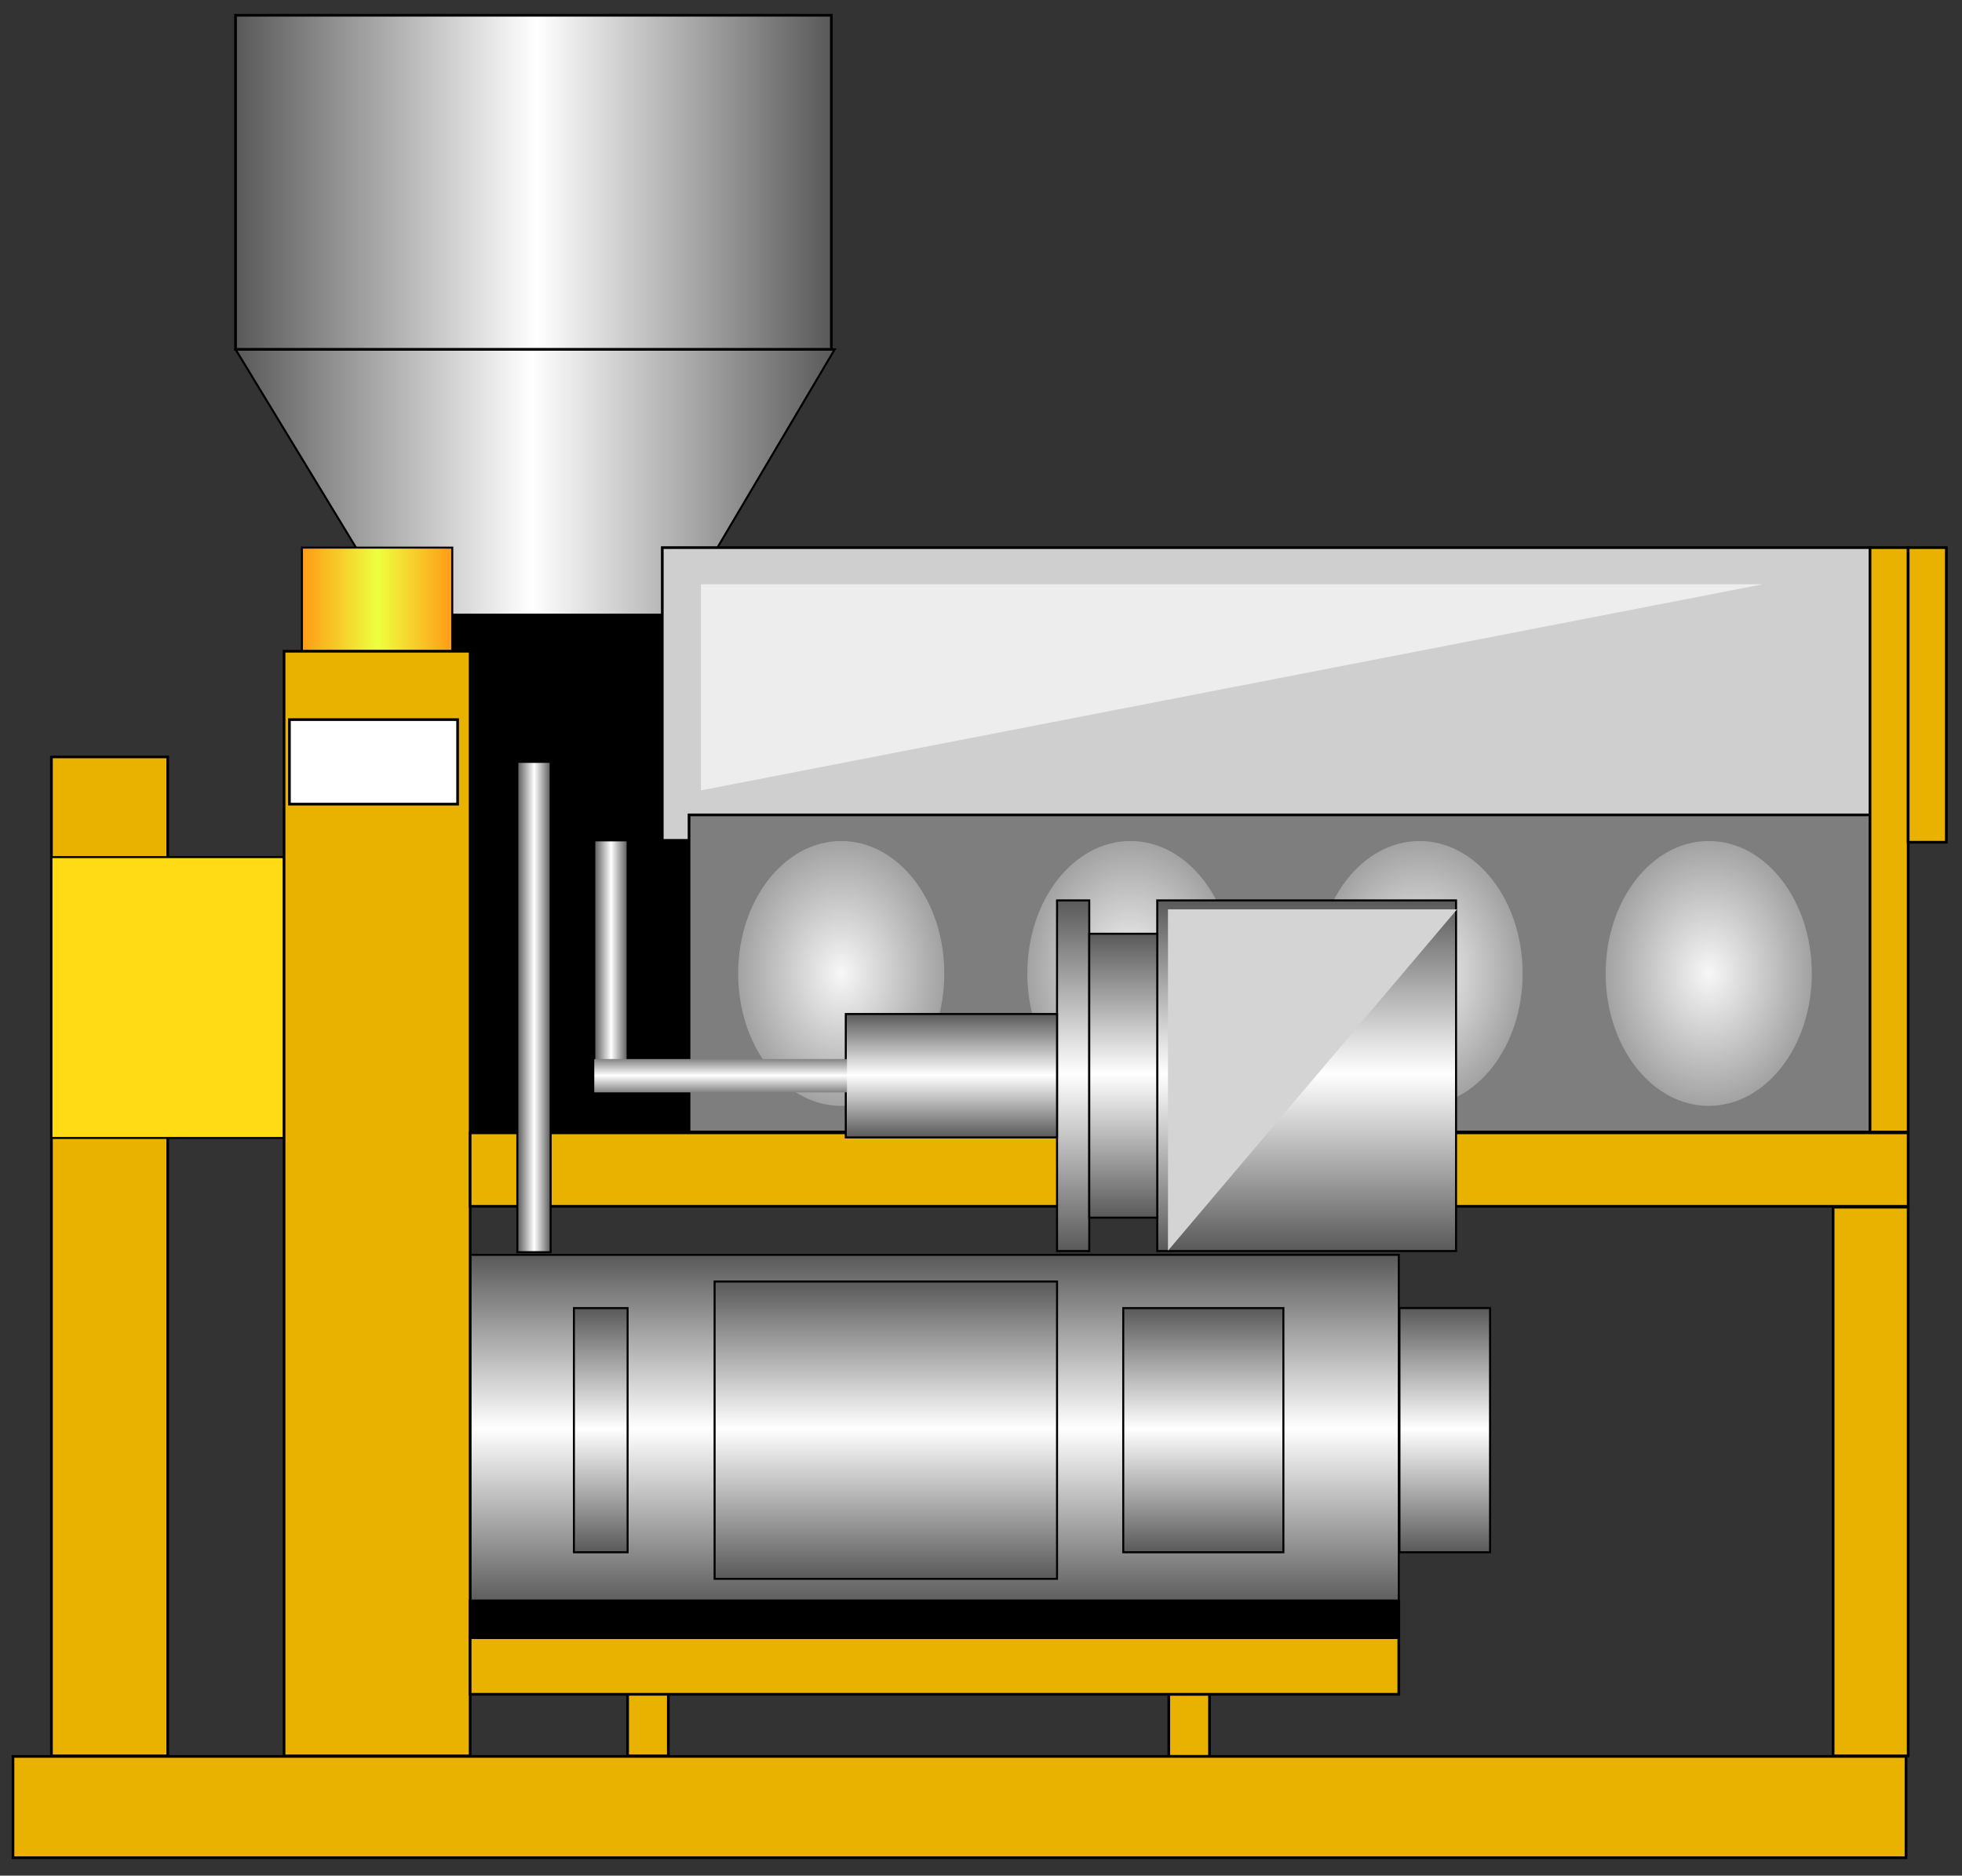
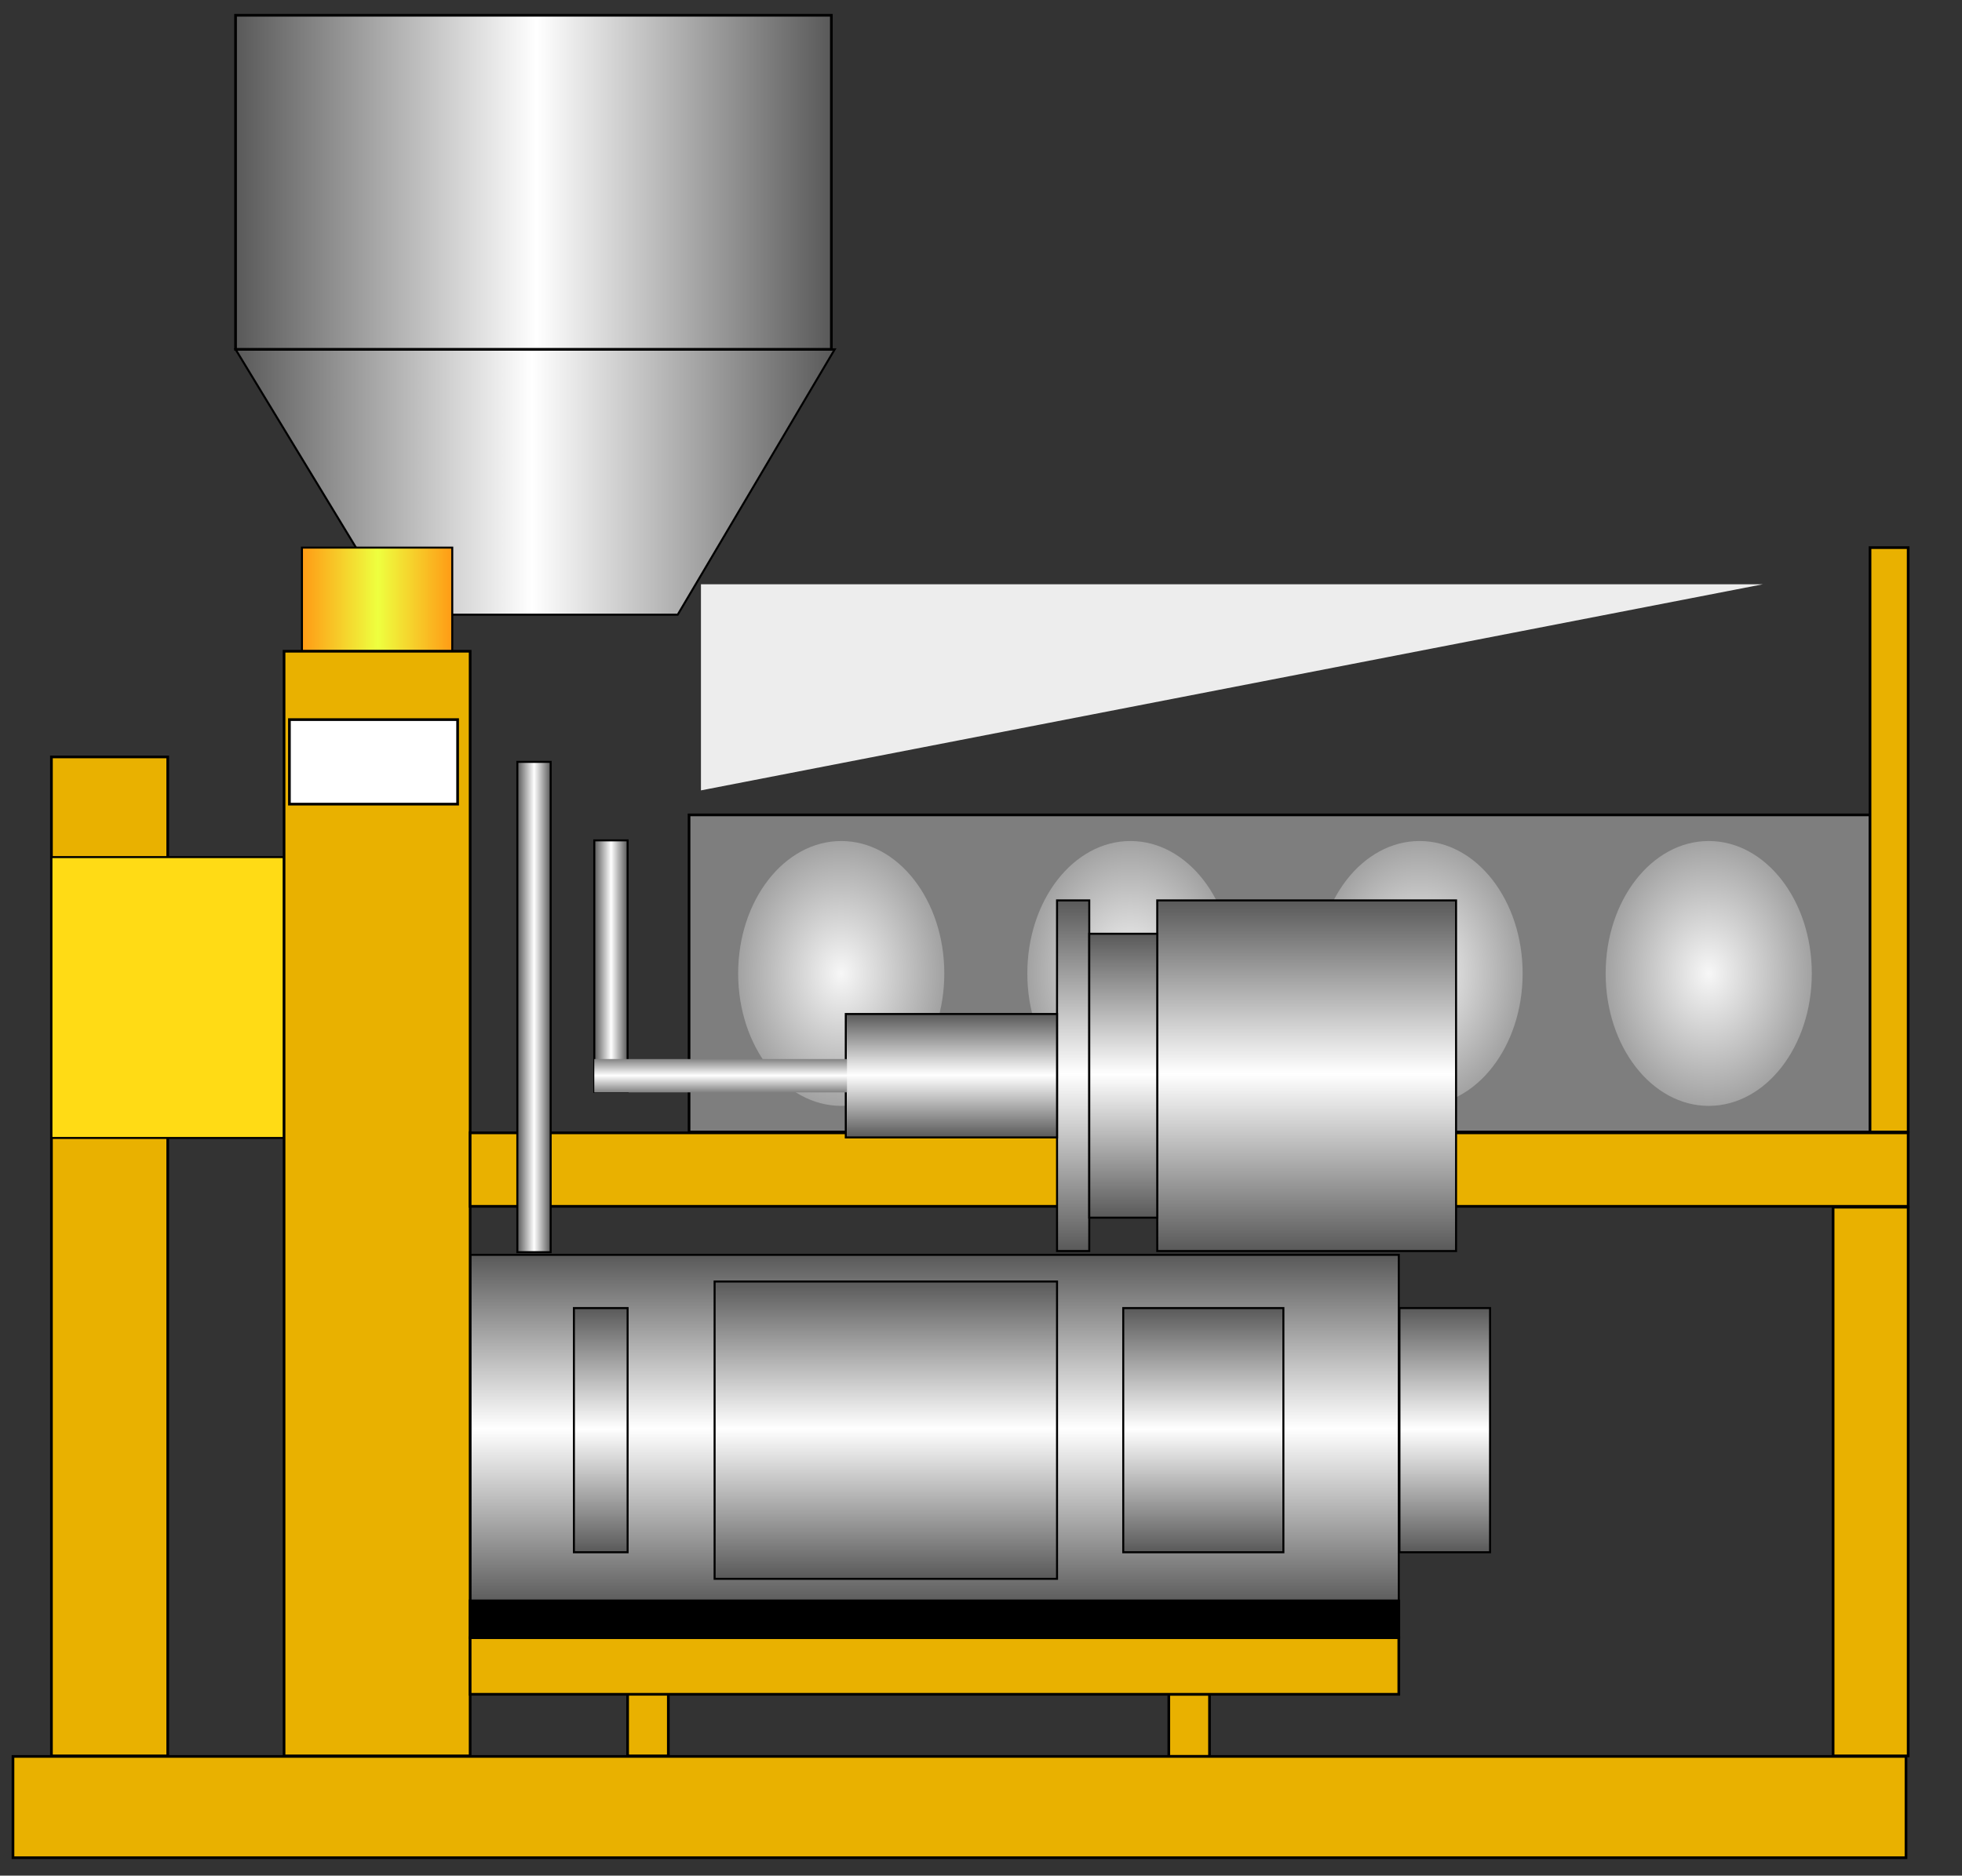
<svg xmlns="http://www.w3.org/2000/svg" xmlns:ns1="http://www.inkscape.org/namespaces/inkscape" xmlns:ns2="http://sodipodi.sourceforge.net/DTD/sodipodi-0.dtd" version="1.1" id="图层_1" ns1:version="0.48.3.1 r9886" ns2:docname="Iindustrial2018.svg" x="0px" y="0px" width="731px" height="699px" viewBox="-4.834 -4.692 731 699" enable-background="new -4.834 -4.692 731 699" xml:space="preserve">
  <rect x="-4.834" y="-4.692" width="731" height="699" fill="#333333" stroke="none" />
  <ns2:namedview id="namedview216" ns1:current-layer="图层_1" ns1:window-y="-8" ns1:window-x="-8" ns1:window-height="848" ns1:window-width="1440" ns1:pageshadow="2" ns1:pageopacity="0" bordercolor="#666666" pagecolor="#ffffff" ns1:cy="490.06477" ns1:cx="-159.95043" guidetolerance="10" gridtolerance="10" ns1:zoom="0.48537903" objecttolerance="10" showgrid="false" borderopacity="1" ns1:window-maximized="1">
	</ns2:namedview>
  <linearGradient id="rect12_1_" gradientUnits="userSpaceOnUse" x1="21.873" y1="551.23" x2="152.541" y2="551.23" gradientTransform="matrix(-4.371139e-008 -1 -1 4.371139e-008 894.561 615.494)">
    <stop offset="0" style="stop-color:#595959" />
    <stop offset="0.505" style="stop-color:#FFFFFF" />
    <stop offset="1" style="stop-color:#595959" />
  </linearGradient>
  <rect id="rect12" x="170.332" y="462.952" fill="url(#rect12_1_)" stroke="#000000" stroke-width="0.75" stroke-miterlimit="10" width="345.999" height="130.668" />
  <linearGradient id="rect21_1_" gradientUnits="userSpaceOnUse" x1="41.707" y1="675.567" x2="132.707" y2="675.567" gradientTransform="matrix(-4.371139e-008 -1 -1 4.371139e-008 894.561 615.494)">
    <stop offset="0" style="stop-color:#595959" />
    <stop offset="0.505" style="stop-color:#FFFFFF" />
    <stop offset="1" style="stop-color:#595959" />
  </linearGradient>
  <rect id="rect21" x="208.991" y="482.786" fill="url(#rect21_1_)" stroke="#000000" stroke-width="0.75" stroke-miterlimit="10" width="20.008" height="91" />
  <linearGradient id="rect30_1_" gradientUnits="userSpaceOnUse" x1="41.707" y1="451.064" x2="132.707" y2="451.064" gradientTransform="matrix(-4.371139e-008 -1 -1 4.371139e-008 894.561 615.494)">
    <stop offset="0" style="stop-color:#595959" />
    <stop offset="0.505" style="stop-color:#FFFFFF" />
    <stop offset="1" style="stop-color:#595959" />
  </linearGradient>
  <rect id="rect30" x="413.664" y="482.786" fill="url(#rect30_1_)" stroke="#000000" stroke-width="0.75" stroke-miterlimit="10" width="59.667" height="91" />
  <linearGradient id="rect39_1_" gradientUnits="userSpaceOnUse" x1="41.707" y1="361.112" x2="132.707" y2="361.112" gradientTransform="matrix(-4.371139e-008 -1 -1 4.371139e-008 894.561 615.494)">
    <stop offset="0" style="stop-color:#595959" />
    <stop offset="0.505" style="stop-color:#FFFFFF" />
    <stop offset="1" style="stop-color:#595959" />
  </linearGradient>
  <rect id="rect39" x="516.568" y="482.786" fill="url(#rect39_1_)" stroke="#000000" stroke-width="0.75" stroke-miterlimit="10" width="33.764" height="91" />
  <linearGradient id="rect48_1_" gradientUnits="userSpaceOnUse" x1="31.808" y1="569.357" x2="142.607" y2="569.357" gradientTransform="matrix(-4.371139e-008 -1 -1 4.371139e-008 894.561 615.494)">
    <stop offset="0" style="stop-color:#595959" />
    <stop offset="0.505" style="stop-color:#FFFFFF" />
    <stop offset="1" style="stop-color:#595959" />
  </linearGradient>
  <rect id="rect48" x="261.412" y="472.887" fill="url(#rect48_1_)" stroke="#000000" stroke-width="0.75" stroke-miterlimit="10" width="127.587" height="110.799" />
-   <rect id="rect50" x="163.665" y="214.783" stroke="#000000" stroke-miterlimit="10" width="91.747" height="202.387" />
  <rect id="rect52" x="14.327" y="277.391" fill="#E9B100" stroke="#000000" stroke-miterlimit="10" width="43.336" height="372.294" />
  <linearGradient id="polygon61_1_" gradientUnits="userSpaceOnUse" x1="173.208" y1="376.937" x2="173.208" y2="600.179" gradientTransform="matrix(-4.371139e-008 -1 -1 4.371139e-008 683.105 348.148)">
    <stop offset="0" style="stop-color:#595959" />
    <stop offset="0.505" style="stop-color:#FFFFFF" />
    <stop offset="1" style="stop-color:#595959" />
  </linearGradient>
  <polygon id="polygon61" fill="url(#polygon61_1_)" stroke="#000000" stroke-width="0.75" stroke-miterlimit="10" points="  306.169,125.492 247.664,224.385 142.998,224.385 82.927,125.492 " />
  <linearGradient id="rect70_1_" gradientUnits="userSpaceOnUse" x1="74.527" y1="600.468" x2="296.516" y2="600.468" gradientTransform="matrix(1 0 0 -1 8.4 663.715)">
    <stop offset="0" style="stop-color:#595959" />
    <stop offset="0.505" style="stop-color:#FFFFFF" />
    <stop offset="1" style="stop-color:#595959" />
  </linearGradient>
  <rect id="rect70" x="82.927" y="1" fill="url(#rect70_1_)" stroke="#000000" stroke-miterlimit="10" width="221.989" height="124.493" />
-   <rect id="rect72" x="241.919" y="199.387" fill="#CFCFCF" stroke="#000000" stroke-miterlimit="10" width="449.975" height="109.102" />
  <rect id="rect74" x="251.889" y="298.994" fill="#7E7E7E" stroke="#000000" stroke-miterlimit="10" width="440.004" height="118.176" />
  <linearGradient id="rect83_1_" gradientUnits="userSpaceOnUse" x1="99.265" y1="445.021" x2="155.265" y2="445.021" gradientTransform="matrix(1 0 0 -1 8.4 663.715)">
    <stop offset="0" style="stop-color:#FF9B15" />
    <stop offset="0.505" style="stop-color:#EEFF3F" />
    <stop offset="1" style="stop-color:#FF9B15" />
  </linearGradient>
  <rect id="rect83" x="107.665" y="199.387" fill="url(#rect83_1_)" stroke="#000000" stroke-width="0.75" stroke-miterlimit="10" width="56" height="38.614" />
  <rect id="rect85" x="14.327" y="314.721" fill="#FFDB15" stroke="#000000" stroke-width="0.75" stroke-miterlimit="10" width="86.671" height="104.671" />
  <rect id="rect87" x="100.998" y="238.002" fill="#E9B100" stroke="#000000" stroke-miterlimit="10" width="69.334" height="411.684" />
  <rect id="rect89" x="228.998" y="623.536" fill="#E9B100" stroke="#000000" stroke-miterlimit="10" width="15.174" height="26.149" />
  <rect id="rect91" x="430.635" y="626.721" fill="#E9B100" stroke="#000000" stroke-miterlimit="10" width="15.174" height="23.148" />
  <rect id="rect93" x="691.893" y="199.387" fill="#E9B100" stroke="#000000" stroke-miterlimit="10" width="14.22" height="217.782" />
  <rect id="rect95" x="678.141" y="445.186" fill="#E9B100" stroke="#000000" stroke-miterlimit="10" width="27.972" height="204.499" />
  <rect id="rect97" x="170.331" y="417.482" fill="#E9B100" stroke="#000000" stroke-miterlimit="10" width="535.781" height="27.391" />
  <rect id="rect99" x="-0.001" y="649.87" fill="#E9B100" stroke="#000000" stroke-miterlimit="10" width="705.303" height="37.745" />
  <rect id="rect101" x="170.331" y="605.602" fill="#E9B100" stroke="#000000" stroke-miterlimit="10" width="346" height="21.119" />
  <rect id="rect103" x="170.331" y="591.906" stroke="#000000" stroke-miterlimit="10" width="346" height="13.695" />
-   <rect id="rect105" x="706.113" y="199.387" fill="#E9B100" stroke="#000000" stroke-miterlimit="10" width="14.219" height="109.805" />
  <rect id="rect107" x="102.998" y="263.485" fill="#FFFFFF" stroke="#000000" stroke-miterlimit="10" width="62.667" height="31.499" />
  <polygon id="polygon109" fill="#EDEDED" points="256.324,289.861 256.324,213.045 651.995,213.045 " />
  <linearGradient id="rect118_1_" gradientUnits="userSpaceOnUse" x1="179.515" y1="293.122" x2="191.931" y2="293.122" gradientTransform="matrix(1 0 0 -1 8.4 663.715)">
    <stop offset="0" style="stop-color:#595959" />
    <stop offset="0.505" style="stop-color:#FFFFFF" />
    <stop offset="1" style="stop-color:#595959" />
  </linearGradient>
  <rect id="rect118" x="187.915" y="279.234" fill="url(#rect118_1_)" stroke="#000000" stroke-width="0.75" stroke-miterlimit="10" width="12.416" height="182.719" />
  <linearGradient id="rect127_1_" gradientUnits="userSpaceOnUse" x1="208.182" y1="308.374" x2="220.598" y2="308.374" gradientTransform="matrix(1 0 0 -1 8.4 663.715)">
    <stop offset="0" style="stop-color:#595959" />
    <stop offset="0.505" style="stop-color:#FFFFFF" />
    <stop offset="1" style="stop-color:#595959" />
  </linearGradient>
  <rect id="rect127" x="216.582" y="308.489" fill="url(#rect127_1_)" stroke="#000000" stroke-width="0.75" stroke-miterlimit="10" width="12.416" height="93.706" />
  <radialGradient id="ellipse131_1_" cx="300.192" cy="358.542" r="38.406" gradientTransform="matrix(1 0 0 -1.285 8.4 818.83)" gradientUnits="userSpaceOnUse">
    <stop offset="0" style="stop-color:#F7F7F7" />
    <stop offset="1" style="stop-color:#A2A2A2" />
  </radialGradient>
  <ellipse id="ellipse131" ns2:ry="49.354" ns2:rx="38.405998" ns2:cy="196.16" ns2:cx="387.39899" fill="url(#ellipse131_1_)" cx="308.592" cy="358.082" rx="38.406" ry="49.354">
</ellipse>
  <radialGradient id="ellipse141_1_" cx="407.928" cy="358.542" r="38.406" gradientTransform="matrix(1 0 0 -1.285 8.4 818.83)" gradientUnits="userSpaceOnUse">
    <stop offset="0" style="stop-color:#F7F7F7" />
    <stop offset="1" style="stop-color:#A2A2A2" />
  </radialGradient>
  <ellipse id="ellipse141" ns2:ry="49.354" ns2:rx="38.405998" ns2:cy="196.16" ns2:cx="495.13501" fill="url(#ellipse141_1_)" cx="416.328" cy="358.082" rx="38.406" ry="49.354">
</ellipse>
  <radialGradient id="ellipse151_1_" cx="515.665" cy="358.547" r="38.406" gradientTransform="matrix(1 0 0 -1.285 8.4 818.845)" gradientUnits="userSpaceOnUse">
    <stop offset="0" style="stop-color:#F7F7F7" />
    <stop offset="1" style="stop-color:#A2A2A2" />
  </radialGradient>
  <ellipse id="ellipse151" ns2:ry="49.355" ns2:rx="38.405998" ns2:cy="196.16" ns2:cx="602.87201" fill="url(#ellipse151_1_)" cx="524.064" cy="358.082" rx="38.406" ry="49.355">
</ellipse>
  <radialGradient id="ellipse161_1_" cx="623.4" cy="358.55" r="38.406" gradientTransform="matrix(1 0 0 -1.285 8.4 818.858)" gradientUnits="userSpaceOnUse">
    <stop offset="0" style="stop-color:#F7F7F7" />
    <stop offset="1" style="stop-color:#A2A2A2" />
  </radialGradient>
  <ellipse id="ellipse161" ns2:ry="49.355999" ns2:rx="38.405998" ns2:cy="196.16" ns2:cx="710.60797" fill="url(#ellipse161_1_)" cx="631.801" cy="358.082" rx="38.406" ry="49.356">
</ellipse>
  <linearGradient id="rect176_1_" gradientUnits="userSpaceOnUse" x1="153.966" y1="412.563" x2="284.634" y2="412.563" gradientTransform="matrix(-4.371139e-008 -1 -1 4.371139e-008 894.561 615.494)">
    <stop offset="0" style="stop-color:#595959" />
    <stop offset="0.505" style="stop-color:#FFFFFF" />
    <stop offset="1" style="stop-color:#595959" />
  </linearGradient>
  <rect id="rect176" x="426.332" y="330.86" fill="url(#rect176_1_)" stroke="#000000" stroke-width="0.75" stroke-miterlimit="10" width="111.334" height="130.668" />
  <linearGradient id="rect185_1_" gradientUnits="userSpaceOnUse" x1="153.966" y1="499.563" x2="284.634" y2="499.563" gradientTransform="matrix(-4.371139e-008 -1 -1 4.371139e-008 894.561 615.494)">
    <stop offset="0" style="stop-color:#595959" />
    <stop offset="0.505" style="stop-color:#FFFFFF" />
    <stop offset="1" style="stop-color:#595959" />
  </linearGradient>
  <rect id="rect185" x="388.999" y="330.86" fill="url(#rect185_1_)" stroke="#000000" stroke-width="0.75" stroke-miterlimit="10" width="12" height="130.668" />
  <linearGradient id="rect194_1_" gradientUnits="userSpaceOnUse" x1="166.395" y1="480.898" x2="272.203" y2="480.898" gradientTransform="matrix(-4.371139e-008 -1 -1 4.371139e-008 894.561 615.494)">
    <stop offset="0" style="stop-color:#595959" />
    <stop offset="0.505" style="stop-color:#FFFFFF" />
    <stop offset="1" style="stop-color:#595959" />
  </linearGradient>
  <rect id="rect194" x="400.999" y="343.29" fill="url(#rect194_1_)" stroke="#000000" stroke-width="0.75" stroke-miterlimit="10" width="25.33" height="105.809" />
-   <polygon id="polygon196" fill="#D4D4D4" points="430.328,461.392 430.328,334.207 538.01,334.207 " />
  <linearGradient id="rect205_1_" gradientUnits="userSpaceOnUse" x1="196.3" y1="544.919" x2="242.3" y2="544.919" gradientTransform="matrix(-4.371139e-008 -1 -1 4.371139e-008 894.561 615.494)">
    <stop offset="0" style="stop-color:#595959" />
    <stop offset="0.505" style="stop-color:#FFFFFF" />
    <stop offset="1" style="stop-color:#595959" />
  </linearGradient>
  <rect id="rect205" x="310.287" y="373.194" fill="url(#rect205_1_)" stroke="#000000" stroke-width="0.75" stroke-miterlimit="10" width="78.712" height="46" />
  <linearGradient id="rect214_1_" gradientUnits="userSpaceOnUse" x1="213.091" y1="630.902" x2="225.508" y2="630.902" gradientTransform="matrix(-4.371139e-008 -1 -1 4.371139e-008 894.561 615.494)">
    <stop offset="0" style="stop-color:#828282" />
    <stop offset="0.505" style="stop-color:#FFFFFF" />
    <stop offset="1" style="stop-color:#838383" />
  </linearGradient>
  <rect id="rect214" x="216.582" y="389.986" fill="url(#rect214_1_)" width="94.155" height="12.417" />
</svg>